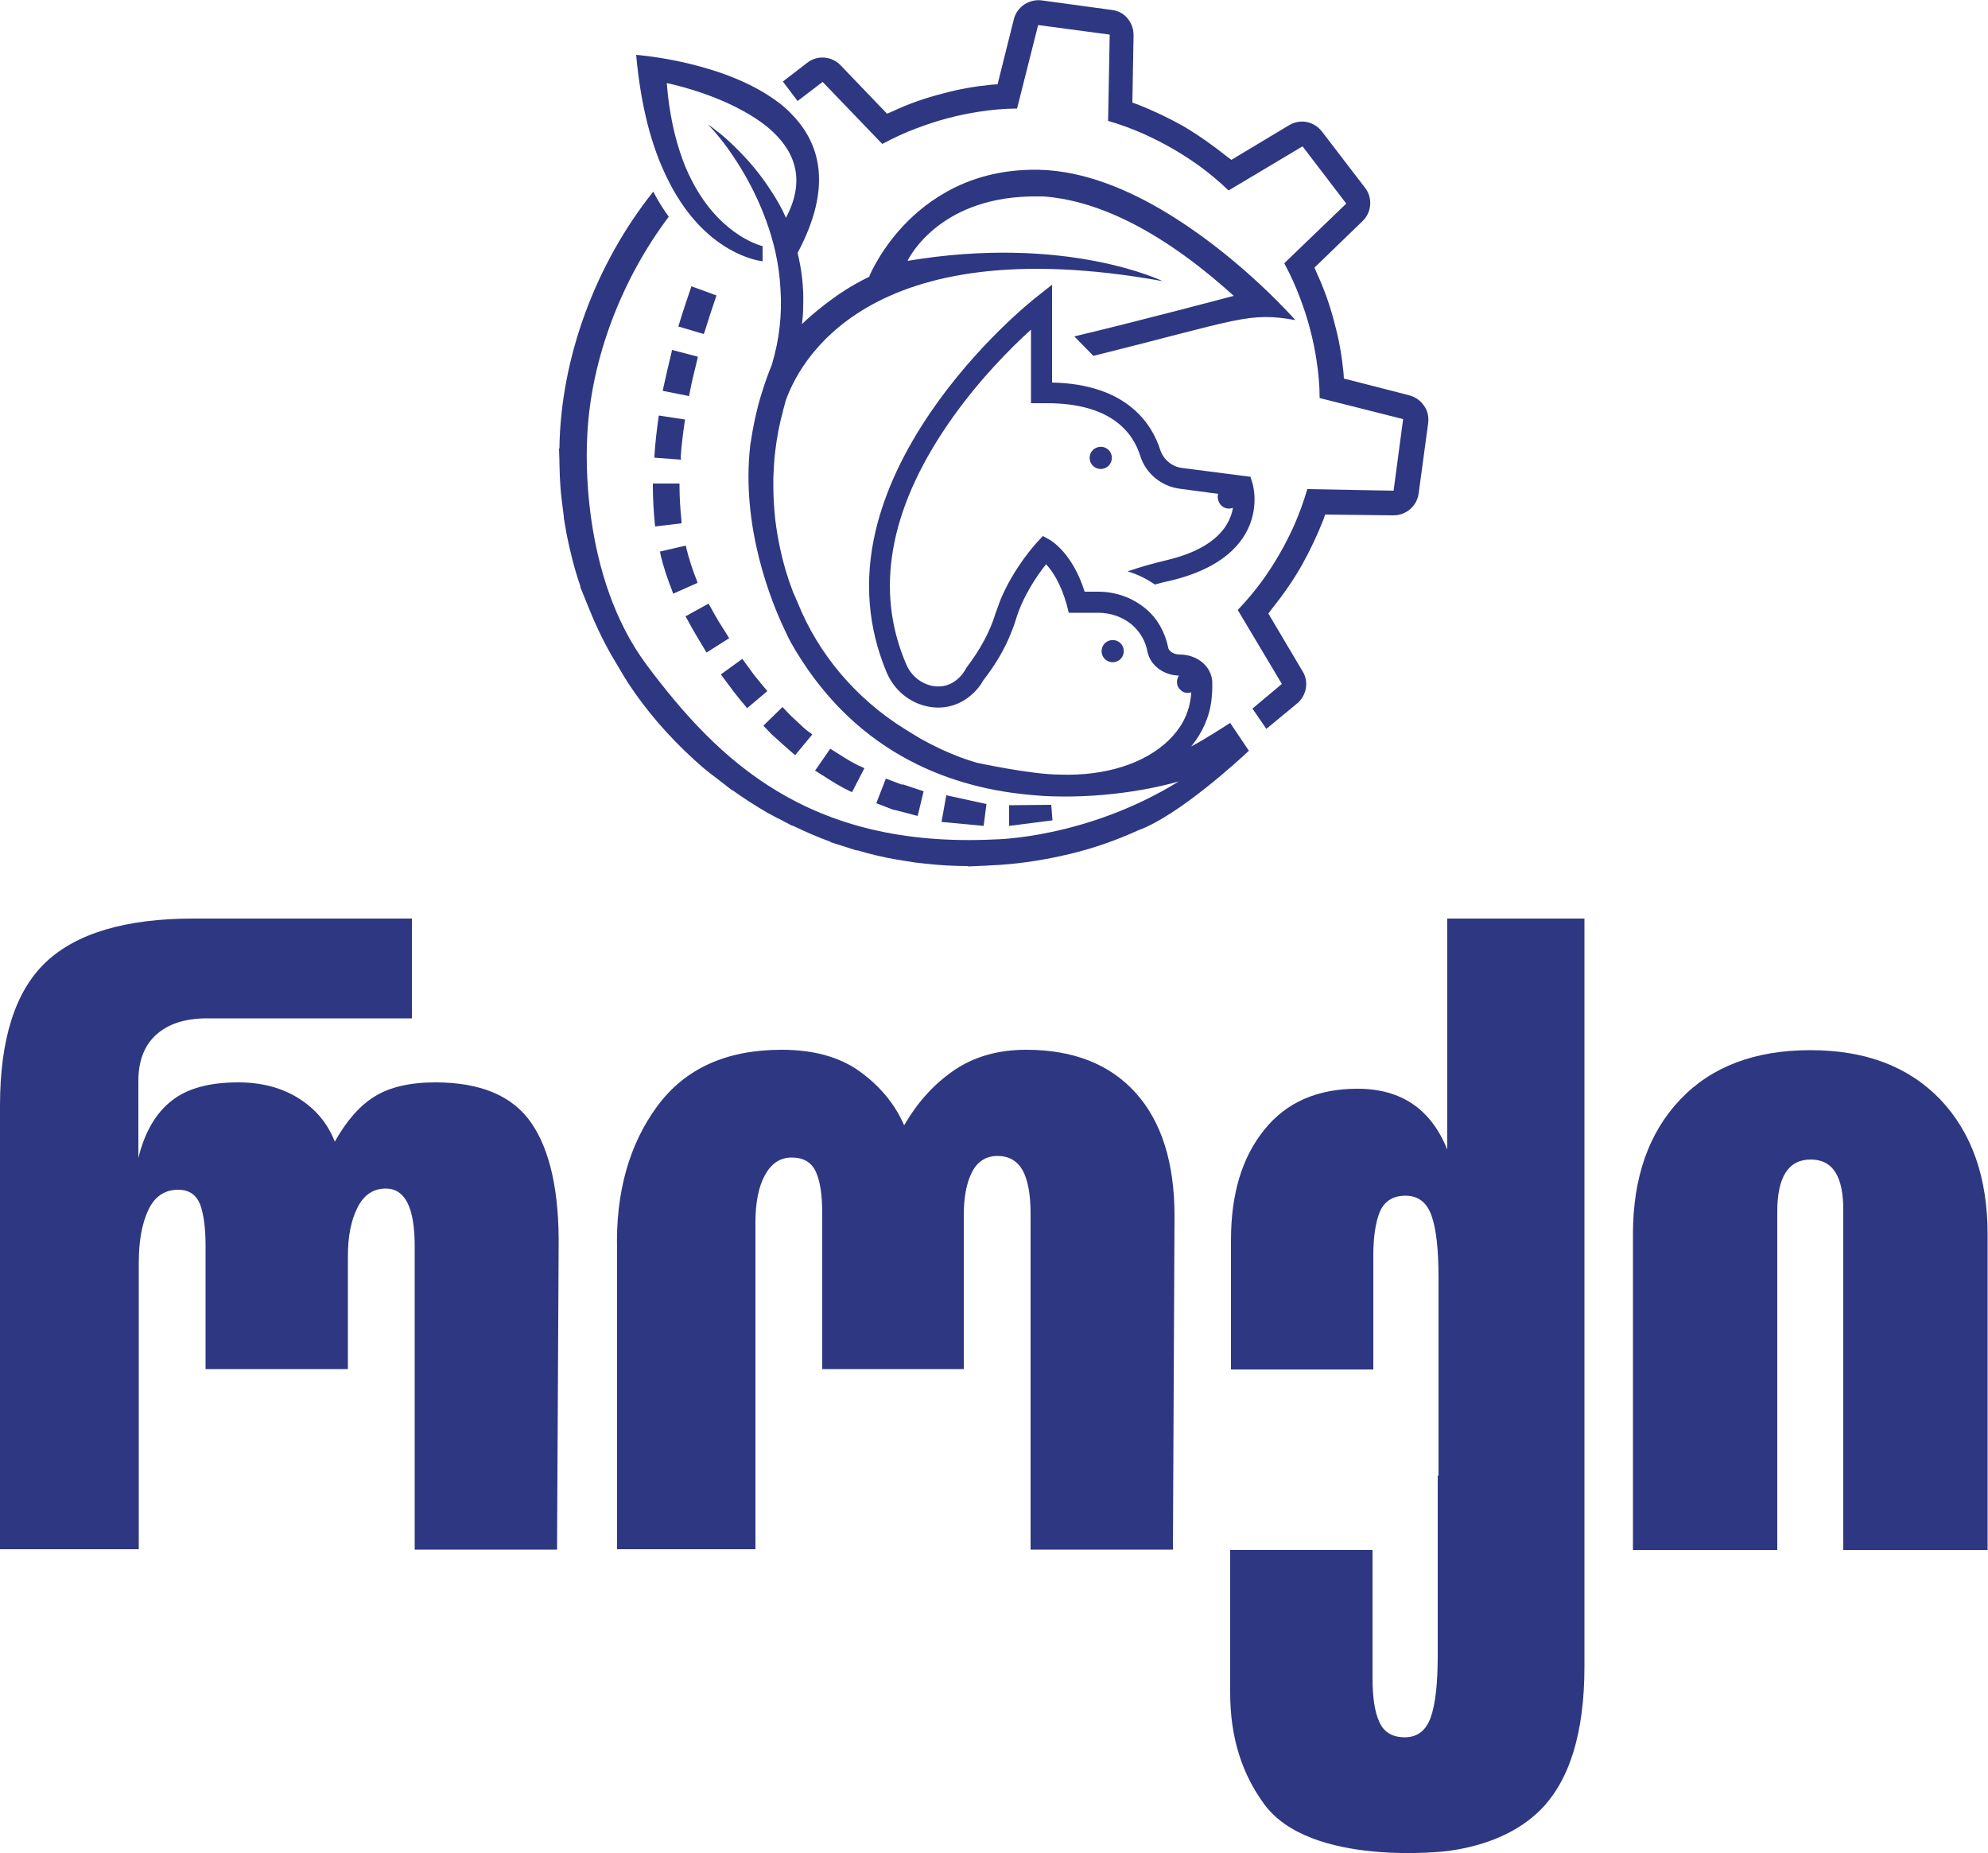
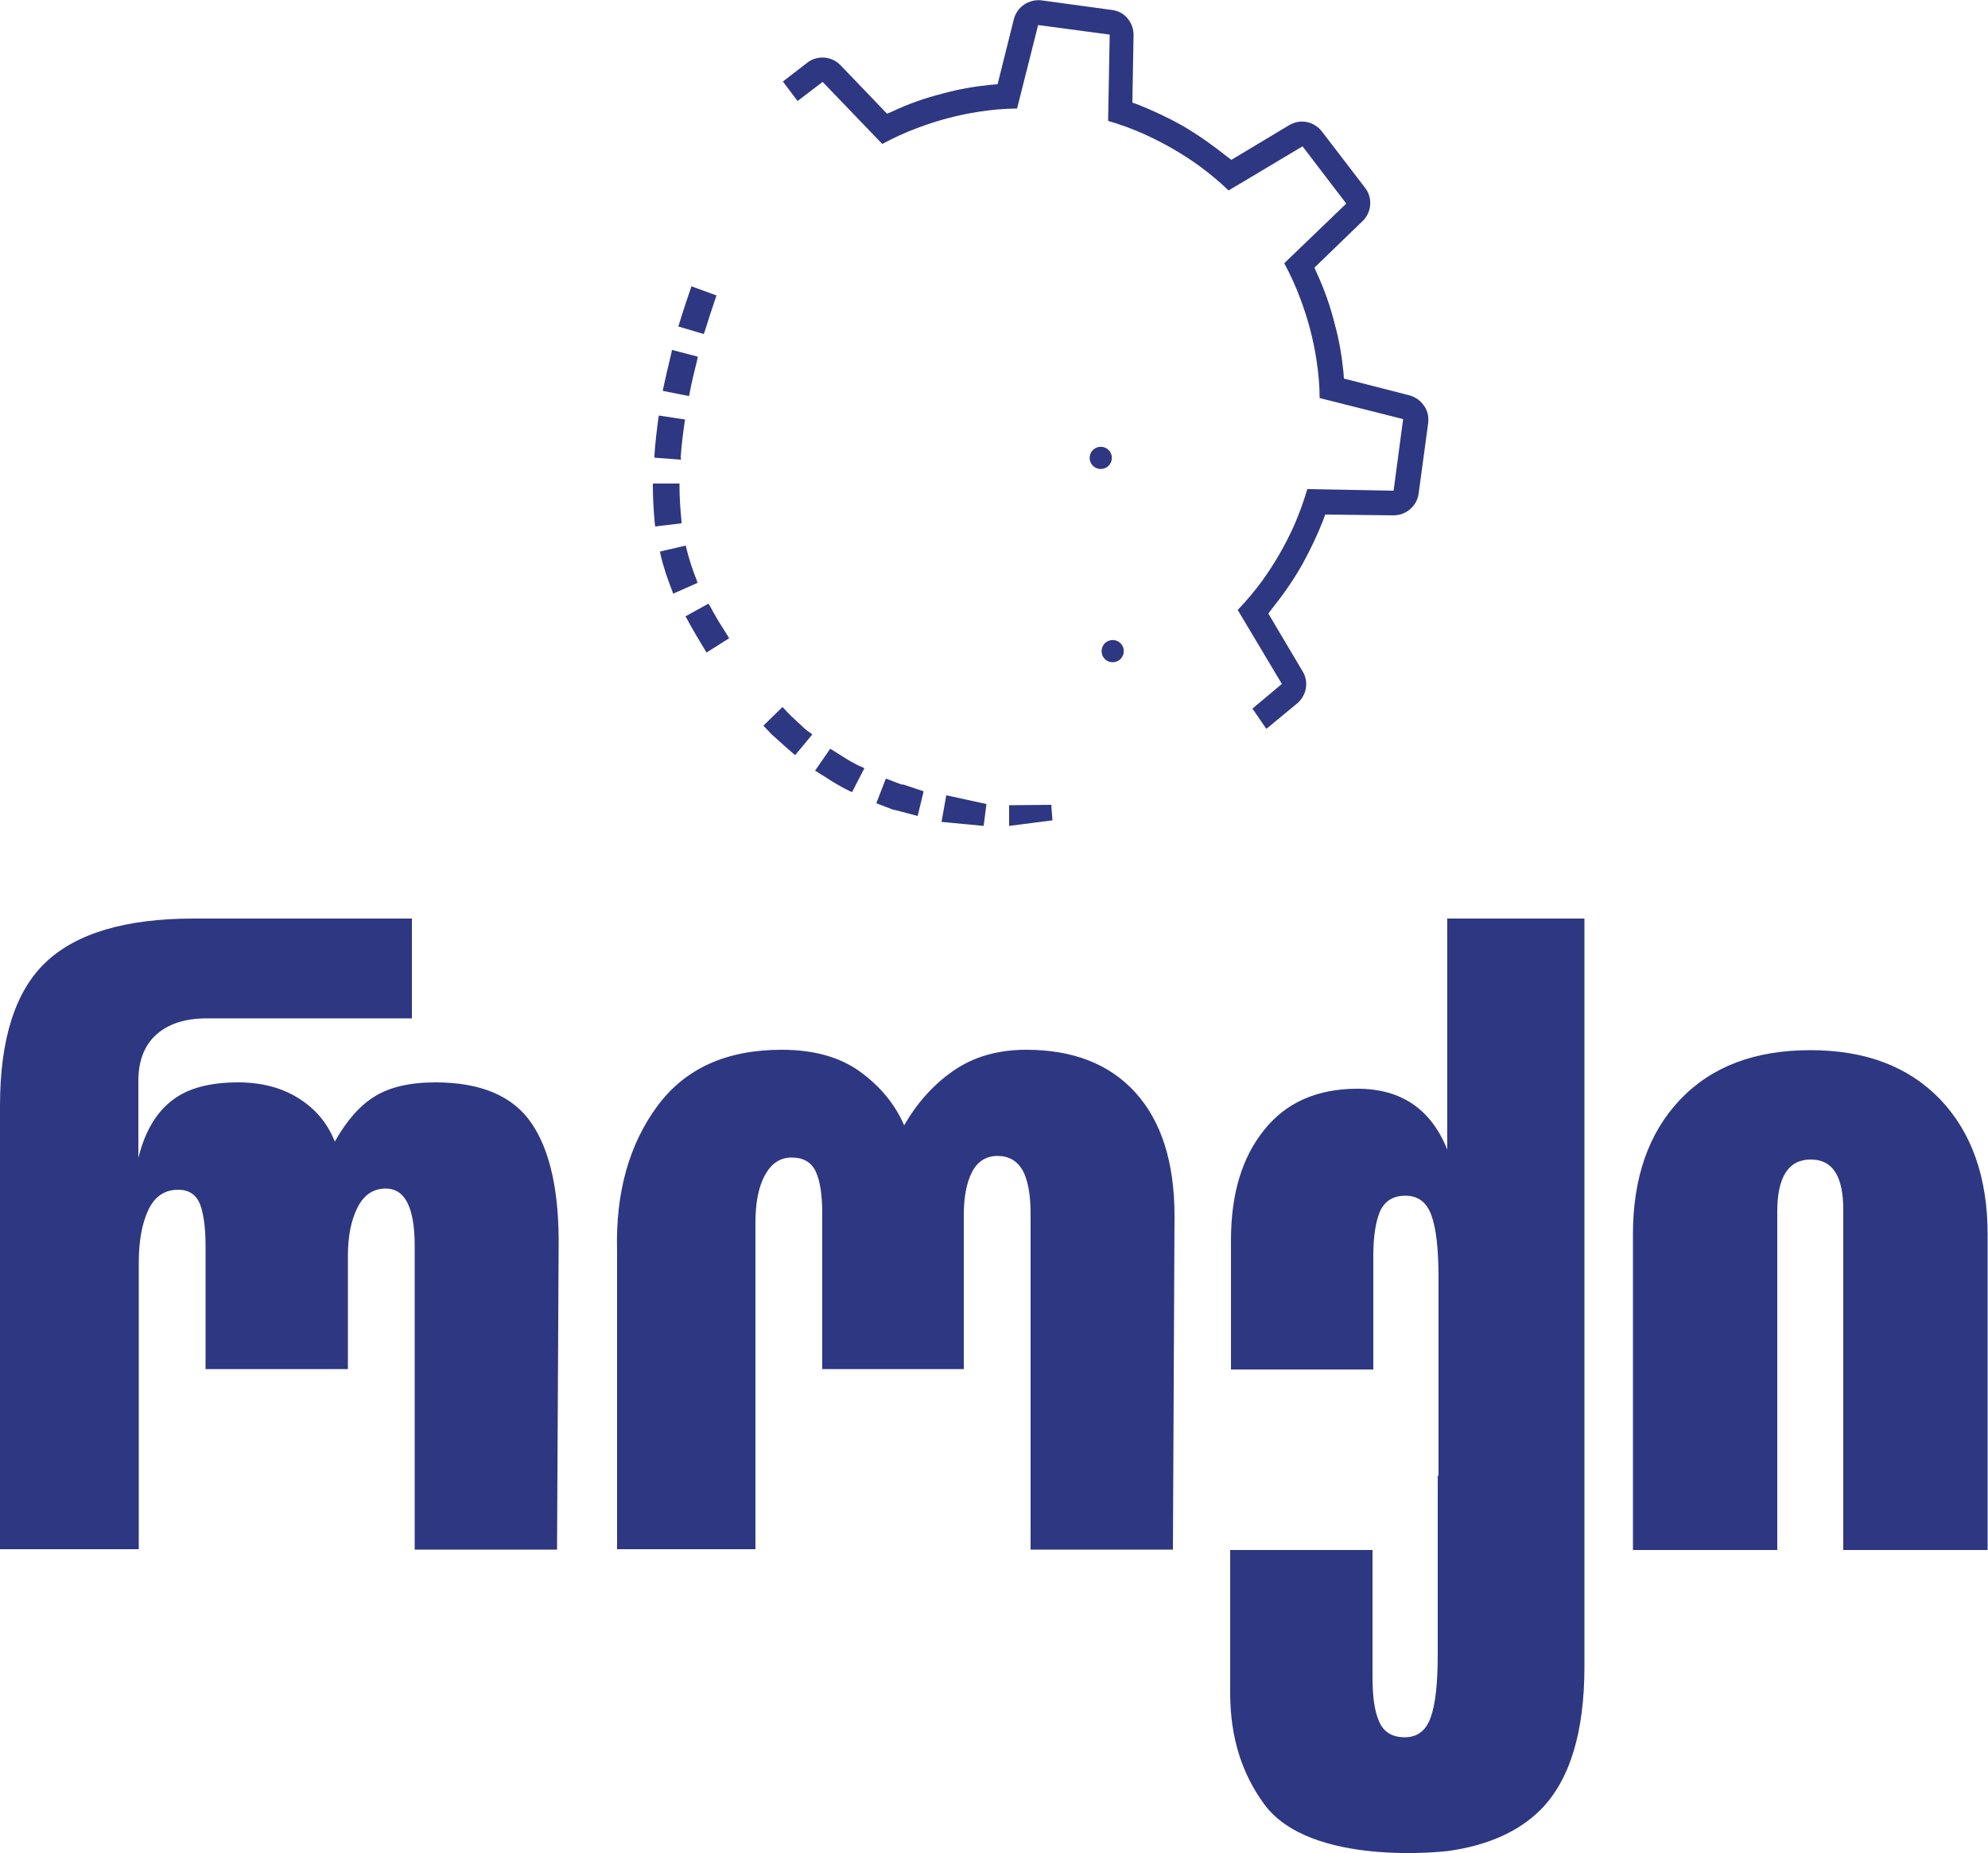
<svg xmlns="http://www.w3.org/2000/svg" version="1.1" id="Layer_1" x="0px" y="0px" viewBox="0 0 500 466" style="enable-background:new 0 0 500 466;" xml:space="preserve">
  <style type="text/css">
	.st0{display:none;fill:#2E3781;}
	.st1{fill:#2E3781;}
</style>
  <rect x="-928.7" y="-1034.2" class="st0" width="2179.8" height="2138" />
  <g>
    <g>
      <path class="st1" d="M140.5,314l-0.4,75.7h-35.8v-76.3c0-9.7-2.4-14.5-7.3-14.5c-3.1,0-5.5,1.6-7.1,4.8c-1.6,3.2-2.4,7.2-2.4,12.1    v28.5H51.7v-31c0-4.6-0.5-8.1-1.4-10.5c-1-2.4-2.8-3.6-5.5-3.6c-3.4,0-5.9,1.7-7.5,5.1c-1.6,3.4-2.4,7.8-2.4,13.3v72H0V278.1    c0-16.7,3.8-28.8,11.5-36.1c7.7-7.3,20.1-11,37.2-11h54.9v25.1H52.1c-5.6,0-9.8,1.4-12.8,4.1c-3,2.7-4.5,6.6-4.5,11.6v19.4    c1.6-6.5,4.4-11.3,8.4-14.4c3.9-3.1,9.5-4.6,16.7-4.6c5.8,0,10.9,1.3,15.2,4c4.3,2.7,7.3,6.3,9.1,10.9c3-5.3,6.3-9.1,10.1-11.4    c3.7-2.3,8.8-3.5,15.2-3.5c11.4,0,19.5,3.4,24.2,10.3C138.4,289.4,140.7,299.9,140.5,314z" />
      <path class="st1" d="M165.3,278.2c7-9.5,17.4-14.2,31.3-14.2c8,0,14.6,1.8,19.7,5.5c5.1,3.7,8.8,8.2,11.1,13.5    c3.3-5.7,7.4-10.3,12.5-13.8c5.1-3.5,11.2-5.2,18.2-5.2c11.8,0,21,3.6,27.5,10.8c6.5,7.2,9.8,17.5,9.8,31l-0.4,83.9h-35.8v-84.5    c0-4.9-0.7-8.5-2-10.9c-1.4-2.4-3.5-3.6-6.3-3.6s-5,1.3-6.4,4c-1.4,2.7-2.1,6.3-2.1,10.9v38.7h-35.6v-39.1c0-4.6-0.5-8.1-1.6-10.5    c-1.1-2.4-3.1-3.6-6.1-3.6c-2.9,0-5.1,1.5-6.7,4.4c-1.6,2.9-2.4,6.9-2.4,11.9v82.2h-34.8v-75.1    C154.8,299.8,158.3,287.7,165.3,278.2z" />
      <path class="st1" d="M455.4,291.6c-5.6,0-8.4,4.4-8.4,13.1v85.1h-36.3v-79.4c0-14.3,4-25.6,11.9-33.9c7.9-8.3,18.8-12.4,32.7-12.4    s24.7,4.1,32.7,12.4c7.9,8.3,11.9,19.6,11.9,33.9v79.4h-36.3v-85.1C463.7,295.9,461,291.6,455.4,291.6z" />
      <path class="st1" d="M364,231v58.1c-4.1-10.2-11.6-15.3-22.6-15.3c-10,0-17.9,3.4-23.4,10.3c-5.6,6.9-8.4,16.1-8.4,27.8v32.5h35.8    v-28.6c0-4.9,0.6-8.6,1.7-11.2c1.2-2.6,3.3-3.9,6.4-3.9c3.1,0,5.3,1.6,6.5,4.9c1.2,3.3,1.8,8.5,1.8,15.7v49.8h-0.2v45.2    c0,7.2-0.6,12.4-1.8,15.7c-1.2,3.3-3.4,4.9-6.5,4.9c-3.1,0-5.3-1.3-6.4-3.9c-1.2-2.6-1.7-6.3-1.7-11.2v-32h-35.8v35.9    c0,11.7,3.2,20.6,8.4,27.8c11.6,16.3,46.4,12,46.4,12c10-1.4,17.8-4.9,23.3-10.4c7.3-7.4,11-19.4,11-36V231H364z" />
    </g>
    <g>
      <path class="st1" d="M280.3,166.5c1.2-0.2,2.1-1.1,2.3-2.3c0.3-1.9-1.3-3.5-3.2-3.2c-1.2,0.2-2.1,1.1-2.3,2.3    C276.8,165.2,278.4,166.8,280.3,166.5z" />
      <path class="st1" d="M276.4,112.4c-1.2,0.2-2.1,1.1-2.3,2.3c-0.3,1.9,1.3,3.5,3.2,3.2c1.2-0.2,2.1-1.1,2.3-2.3    C279.9,113.7,278.3,112.1,276.4,112.4z" />
      <g>
        <path class="st1" d="M171.2,115c0.2-3.1,0.6-6.1,1-8.9l0.1-0.6l-6.6-1l-0.1,0.6c-0.4,3-0.8,6.2-1,9.4l0,0.6l6.7,0.5L171.2,115z" />
        <path class="st1" d="M173.4,99.1c0.5-2.7,1.2-5.6,2-8.8l0.1-0.6l-6.5-1.7l-0.1,0.6c-0.8,3.3-1.5,6.3-2.1,9.1l-0.1,0.6l6.6,1.3     L173.4,99.1z" />
        <path class="st1" d="M177.2,83.5c0.9-2.9,1.8-5.7,2.8-8.6l0.2-0.6l-6.3-2.3l-0.2,0.6c-1,2.9-2,5.9-2.9,8.9l-0.2,0.6l6.4,1.9     L177.2,83.5z" />
        <path class="st1" d="M180.7,156.2c-0.7-1.2-1.4-2.4-2.2-3.9l-0.3-0.5l-5.8,3.2l0.3,0.5c0.8,1.5,1.6,2.9,2.3,4.1l2.7,4.5l5.7-3.6     L180.7,156.2z" />
        <path class="st1" d="M175.3,146.1c-1.1-2.7-2-5.5-2.7-8.3l-0.1-0.6l-6.5,1.5l0.1,0.6c0.7,3.2,1.8,6.3,3,9.4l0.2,0.6l6.1-2.7     L175.3,146.1z" />
        <path class="st1" d="M171.4,131c-0.3-2.9-0.5-5.9-0.5-8.8l0-0.6l-6.7,0l0,0.6c0,3.2,0.2,6.4,0.5,9.6l0.1,0.6l6.6-0.8L171.4,131z" />
        <path class="st1" d="M210.9,189.6c-0.5-0.3-1.1-0.7-1.6-1l-0.5-0.3l-3.8,5.5l0.5,0.3c0.5,0.3,1,0.7,1.6,1     c2.1,1.4,4.4,2.8,6.7,3.9l0.5,0.2l3.1-6l-0.6-0.3C214.8,192.1,212.8,190.8,210.9,189.6z" />
        <path class="st1" d="M201.6,182.5c-0.4-0.4-0.8-0.7-1.2-1.1l-1.6-1.5l-2-2.1l-4.8,4.7l2.1,2.2l1.8,1.6c0.4,0.4,0.8,0.7,1.2,1.1     c0.8,0.7,1.6,1.4,2.4,2.1l0.5,0.4l4.3-5.2l-0.5-0.4C203,183.8,202.3,183.2,201.6,182.5z" />
-         <path class="st1" d="M192.5,173.2c-0.3-0.4-0.7-0.8-1-1.2c-0.6-0.7-1.2-1.5-1.8-2.2l-3-4.1l-5.4,3.9l3.2,4.3     c0.6,0.8,1.3,1.6,1.9,2.4c0.4,0.4,0.7,0.8,1.1,1.3l0.4,0.5l5.1-4.3L192.5,173.2z" />
        <polygon class="st1" points="264.4,202.4 253.8,202.5 253.8,207.7 264.7,206.3    " />
        <polygon class="st1" points="236.8,206.7 247.4,207.7 248.1,202.2 238,200    " />
        <path class="st1" d="M226.5,197.2l-3.7-1.4l-2.4,6.2l3.9,1.5c0.3,0.1,0.5,0.2,0.8,0.2l5.7,1.5l1.5-6.2l-5.1-1.7     C226.9,197.3,226.7,197.3,226.5,197.2z" />
      </g>
-       <path class="st1" d="M309.4,181.8c-1.1,0.7-6.8,4.4-9.8,5.9c2.8-3.4,4.6-7.4,5.1-11.7c0.1-1.1,0.2-2.1,0.2-3.2v-1.1    c0-2-1-3.9-2.6-5.2c-1.5-1.2-3.5-1.9-5.6-1.9c-1.6,0-2.8-0.9-2.9-1.8c-0.8-3.8-2.6-7.1-5.5-9.6c-3.3-2.8-7.5-4.4-12.1-4.4h-3.4    c-3-9.5-8.1-12.6-8.7-13l-1.8-1l-1.4,1.5c-0.3,0.3-5.9,6.4-9.3,14.6c-0.4,1.1-0.8,2.2-1.2,3.3c-1.4,4.6-3.8,9.1-7.4,13.8l-0.1,0.2    l-0.1,0.2c-0.3,0.5-2.9,5.1-8.3,4.1c-2.9-0.6-5.4-2.6-6.6-5.5c-7.9-18.4-4.3-38.7,10.5-60.3c7.4-10.8,15.9-19.3,20.9-23.8v18.5h4    c16,0,21.6,7.2,23.5,13.3c1.4,4.4,5.3,7.6,9.9,8.2l9.7,1.3c-0.1,0.3-0.2,0.7-0.1,1.1c0.1,0.8,0.5,1.6,1.2,2.1    c0.9,0.6,1.8,0.6,2.6,0.3c-0.2,1.3-0.7,2.7-1.5,4.1c-2.5,4.2-7.6,7.3-15.3,9.1c-3.3,0.8-6.6,1.7-9.7,2.8c2.5,0.7,4.8,1.9,6.9,3.3    c1.3-0.4,2.7-0.7,4-1c9.1-2.2,15.4-6.1,18.7-11.7c3.7-6.4,1.9-12.5,1.8-12.8l-0.5-1.6l-17.1-2.2c-2.6-0.3-4.8-2.1-5.6-4.6    c-2-6.2-8.1-16.5-27.2-16.9V71.6l-4.3,3.4c-0.6,0.5-14.5,11.5-26.2,28.6c-6.9,10.1-11.6,20.2-13.9,30c-2.9,12.4-1.9,24.3,2.8,35.5    c1.9,4.5,5.8,7.7,10.5,8.6c7.4,1.4,12.2-3.6,13.8-6.6c3.2-4.1,5.5-8.1,7.1-12.2c0.4-1,0.8-2.1,1.1-3.1c1.8-6,5.5-11.3,7.6-13.9    c1.5,1.6,3.7,4.8,5.2,10.2l0.5,2h7.4c3.2,0,6.3,1.1,8.6,3.1c2,1.8,3.3,4,3.8,6.7c0.7,3.4,4,5.9,7.9,6c-0.4,0.6-0.6,1.4-0.4,2.3    c0.1,0.5,0.4,0.9,0.8,1.3c0.8,0.8,1.8,0.9,2.7,0.6c0,0.7-0.1,1.3-0.2,1.9c-0.6,3.9-2.5,7.3-5.5,10.2c-6,5.8-15.9,9-27.3,8.6v0    c-7.2,0-21-3-21-3c-1.4-0.4-2.8-0.9-4.2-1.4c-3.4-1.3-6.6-2.8-9.8-4.6c-1.4-0.8-2.8-1.7-4.1-2.5c-12.2-7.6-21.7-18.8-26.9-31.8    c-0.4-0.8-0.7-1.7-1.1-2.5c-1.4-3.6-2.5-7.3-3.3-11.1c-0.5-2.3-0.9-4.7-1.2-7.1c-0.3-2.8-0.5-5.6-0.5-8.5c0-0.7,0-1.4,0-2.1    c0.1-2.3,0.2-4.6,0.5-6.9c0.4-3.3,1-6.6,1.9-9.8c0,0,0,0,0-0.1c0.2-0.8,0.4-1.5,0.6-2.2c0,0,0,0,0-0.1    c3.2-9.5,20.2-43.9,94.9-30.4c0,0-24.1-11.8-64.1-5.1c0,0,0,0,0,0c0,0,0,0,0-0.1c0.6-1.2,8.6-16.5,33-16.1c0.1,0,0.2,0,0.3,0    c0.2,0,0.4,0,0.7,0h0.1c12.4,0.9,28.3,7.3,47.9,25c0,0-23.3,6.2-40.1,10.2l4.8,4.9c36.9-9.2,39-11.1,50.8-9c0,0-12.7-14.5-30-25.5    c-9.8-6.3-21.1-11.4-32.3-12.2c-0.7,0-1.4-0.1-2.2-0.1c-9.6-0.2-17.4,2.2-23.5,5.7c0,0,0,0,0,0c-9.9,5.6-15.4,13.9-17.8,18.3v0    c-1,1.8-1.4,2.9-1.4,2.9c-1.2,0.6-2.4,1.2-3.6,1.9c-7.4,4.2-13.3,10-13.3,10c0.2-1.5,0.3-3,0.3-4.4c0.2-4.9-0.4-9.4-1.4-13.5    c8.8-16.5,5.8-27.5-1.6-35c-1.7-1.8-3.7-3.3-5.9-4.7c-13.6-8.7-33.1-10.1-33.1-10.1c1.2,13.3,4,23.2,7.6,30.6    c1.1,2.2,1.7,3.5,3.6,6.4c9.2,13.9,20.6,14.9,20.6,14.9v-3.8c0,0-9.8-2.2-17-15c-1.1-2-2.2-4.2-3.1-6.7c-1.9-5.2-3.4-11.5-4-19.3    c0,0,10.2,2,19.2,7c2.2,1.2,4.4,2.6,6.3,4.2c6.3,5.3,9.8,12.6,4.5,22.6l0.1,0.1c0,0,0,0.1,0,0.1c0,0,0-0.1-0.1-0.1v0    c-1.2-2.7-2.6-5.1-4.1-7.3c-2.6-4-5.5-7.3-8.1-9.9c-2.1-2.1-3.9-3.7-5.3-4.7c-1.2-1-2-1.5-2.1-1.6c0.1,0.1,0.7,0.8,1.7,1.9    c1.1,1.3,2.6,3.1,4.2,5.5c2.9,4.2,6.2,9.9,8.7,16.8c1.9,5.2,3.3,11,3.6,17.3c0.4,6-0.2,12.4-2.2,19c-0.9,2.2-1.7,4.4-2.4,6.7    c-1.4,4.3-2.3,8.8-3,13.4c-2.4,20.7,5.4,39.7,8.7,46.6l1,2.1c0,0,0,0,0,0c0.2,0.3,0.3,0.5,0.3,0.6c15.4,27.5,39.2,36.6,59.4,38.6    c2.9,0.3,5.7,0.5,8.7,0.5v0c0.4,0,0.8,0,1.2,0c0.5,0,0.9,0,1.4,0c15.6-0.2,27.1-3.8,27.1-3.8c-23.3,14.4-46.3,14.6-46.3,14.6    c-46.9,2.3-69.6-19.9-87.5-43.8c-16.8-22.5-15.2-54-15-57.7c0.9-19.5,8.8-39.6,20.5-55.1c-1.4-1.9-2.7-4-3.9-6.3    c-14.3,17.9-23.3,41.5-23.6,64.6h-0.1l0.1,3.2l0,0.4c0,1.1,0.1,2.3,0.1,3.4c0.1,1.8,0.2,3.6,0.4,5.3c0.2,1.6,0.4,3.2,0.6,4.8    c0,0.1,0,0.2,0,0.3l0.7,4.1c0.9,4.5,2,8.9,3.5,13.2h-0.1l1.9,4.7c1.7,4.3,3.7,8.6,6,12.6l3.2,5.4l1,1.6h0c4.6,7,10.1,13.3,16.3,19    c1.3,1.2,2.8,2.5,4.2,3.6l0,0l2.1,1.6l3.6,2.8l0-0.1c2.9,2.1,5.9,4,9,5.8l0,0l1.7,0.9l0,0c0.3,0.2,0.7,0.4,1,0.5l3.4,1.8l0-0.1    c3.1,1.5,6.3,2.9,9.6,4.1l0,0.1l3.5,1.1l3.1,1l0-0.1c3.3,1,6.7,1.8,10.2,2.4l0,0l1.9,0.3l2.5,0.4c0,0,0,0,0,0l0.9,0.1l1.8,0.2l0,0    c3.5,0.4,7.1,0.6,10.7,0.6l-0.1,0.1l4.5-0.2l0.1,0l1.6-0.1h0l1.9-0.1l0,0c6-0.4,12-1.4,17.8-2.8c5.8-1.4,11.5-3.4,17-5.9    c10.2-3.7,25.7-18,27.8-20L309.4,181.8z" />
      <path class="st1" d="M350.5,129.6c3.2,0,5.9-2.4,6.3-5.5l2.4-17.7c0.2-1.7-0.2-3.4-1.3-4.7c-0.9-1.2-2.1-1.9-3.5-2.3l-16.4-4.2    l-0.1-1.5c-0.4-4.1-1.1-8.2-2.2-12.2c-1.1-4.4-2.6-8.7-4.5-12.8l-0.6-1.4l12.1-11.7c2.3-2.2,2.6-5.9,0.6-8.4l-10.8-14.1    c-2-2.6-5.5-3.3-8.3-1.6l-14.5,8.7l-1.2-0.9c-3.5-2.8-7.2-5.4-11.1-7.7c-3.6-2-7.4-3.8-11.2-5.3l-1.4-0.5l0.3-16.9    c0-1.5-0.4-2.8-1.3-4c-1-1.4-2.5-2.2-4.2-2.4l-17.6-2.4c-3.2-0.4-6.2,1.6-7,4.7l-4.1,16.4l-1.5,0.1c-4.1,0.4-8.2,1.1-12.2,2.2    c-4.4,1.1-8.7,2.6-12.7,4.5l-1.4,0.6l-11.7-12.2c-2.2-2.3-5.9-2.6-8.4-0.6l-6.1,4.7l3.7,4.9l6.3-4.8l15,15.6    c2.8-1.5,5.8-2.9,8.8-4c5-1.9,10.2-3.3,15.5-4.1c3.2-0.5,6.4-0.8,9.6-0.8l5.3-21l18,2.4l-0.4,21.7c3.1,0.9,6.1,2,9,3.3    c4.9,2.2,9.6,4.9,13.9,8c2.6,1.9,5.1,4,7.4,6.2l18.6-11.1l11,14.4l-15.6,15c1.5,2.8,2.9,5.8,4,8.8c1.9,5,3.3,10.2,4.1,15.5    c0.5,3.2,0.8,6.4,0.8,9.6l21,5.3l-2.4,18l-21.7-0.4c-0.9,3.1-2,6.1-3.3,9.1c-2.2,4.9-4.9,9.6-8,13.9c-1.9,2.6-4,5.1-6.2,7.4    l11.1,18.6l-7.4,6.2l3.5,5.1l7.5-6.2c2.6-2,3.3-5.6,1.6-8.3l-8.6-14.5l0.9-1.2c2.8-3.5,5.4-7.2,7.6-11.1c2-3.6,3.8-7.4,5.3-11.2    l0.5-1.4L350.5,129.6C350.5,129.6,350.5,129.6,350.5,129.6z" />
    </g>
  </g>
</svg>